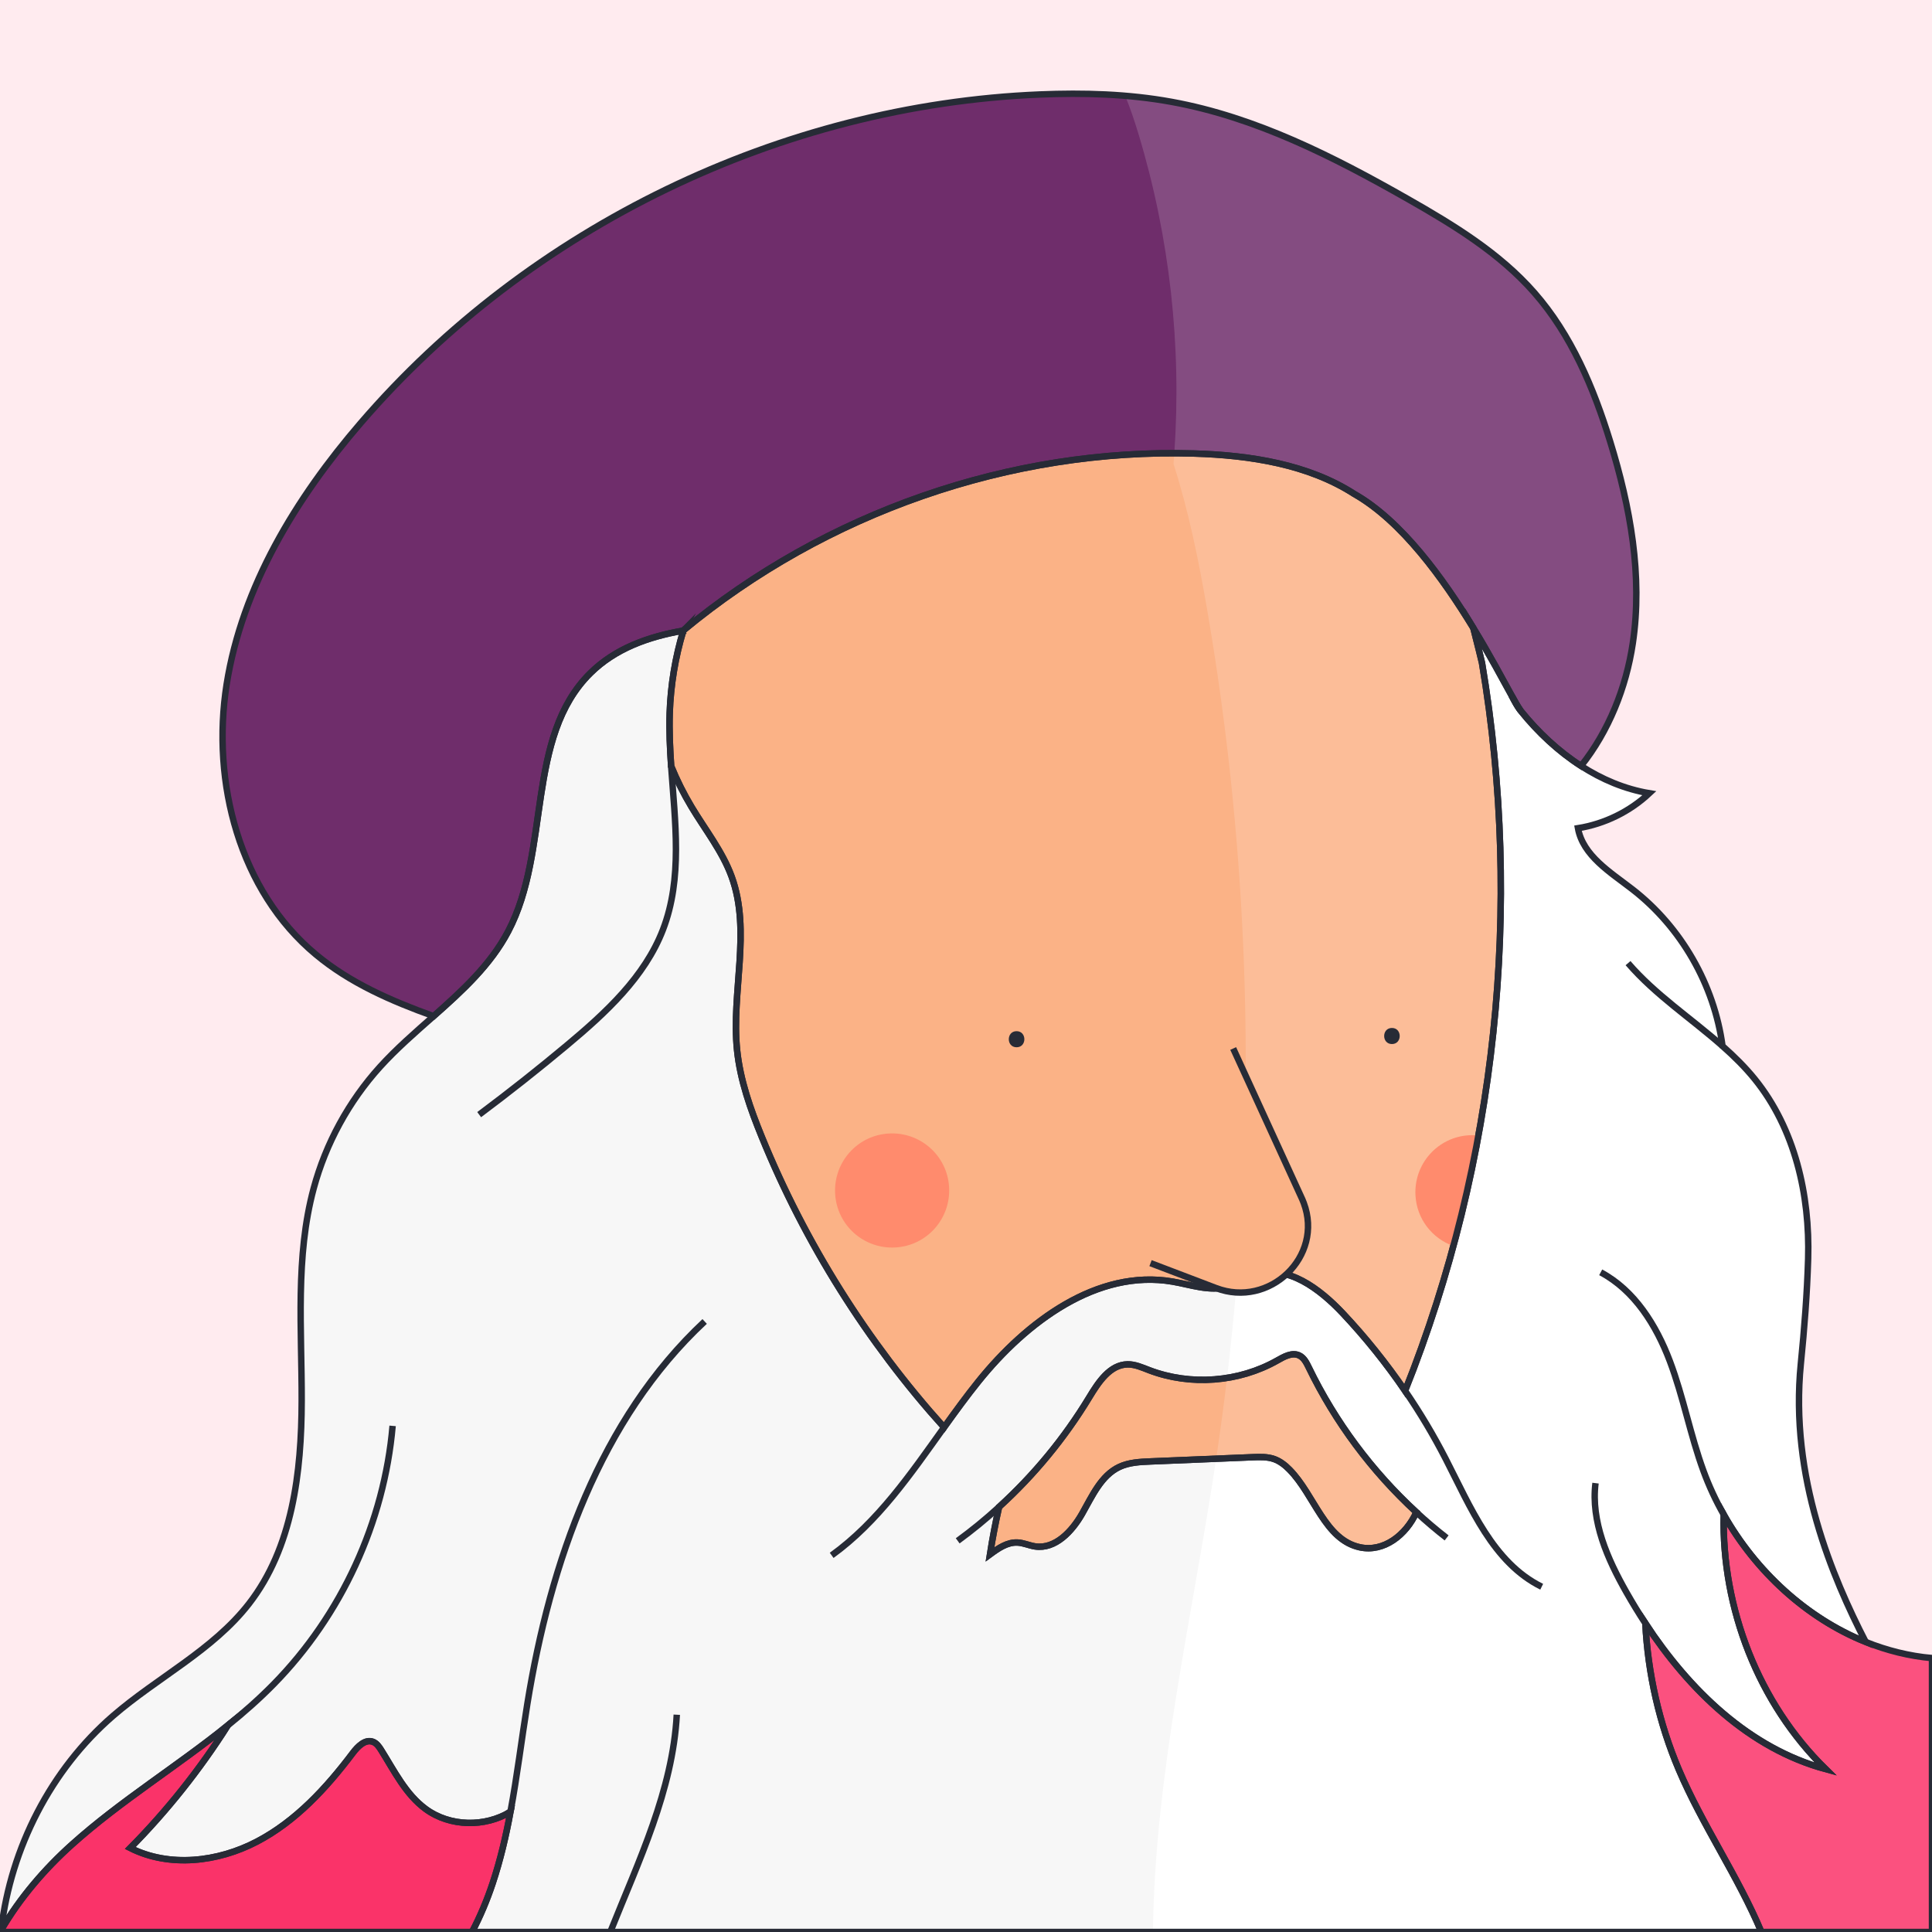
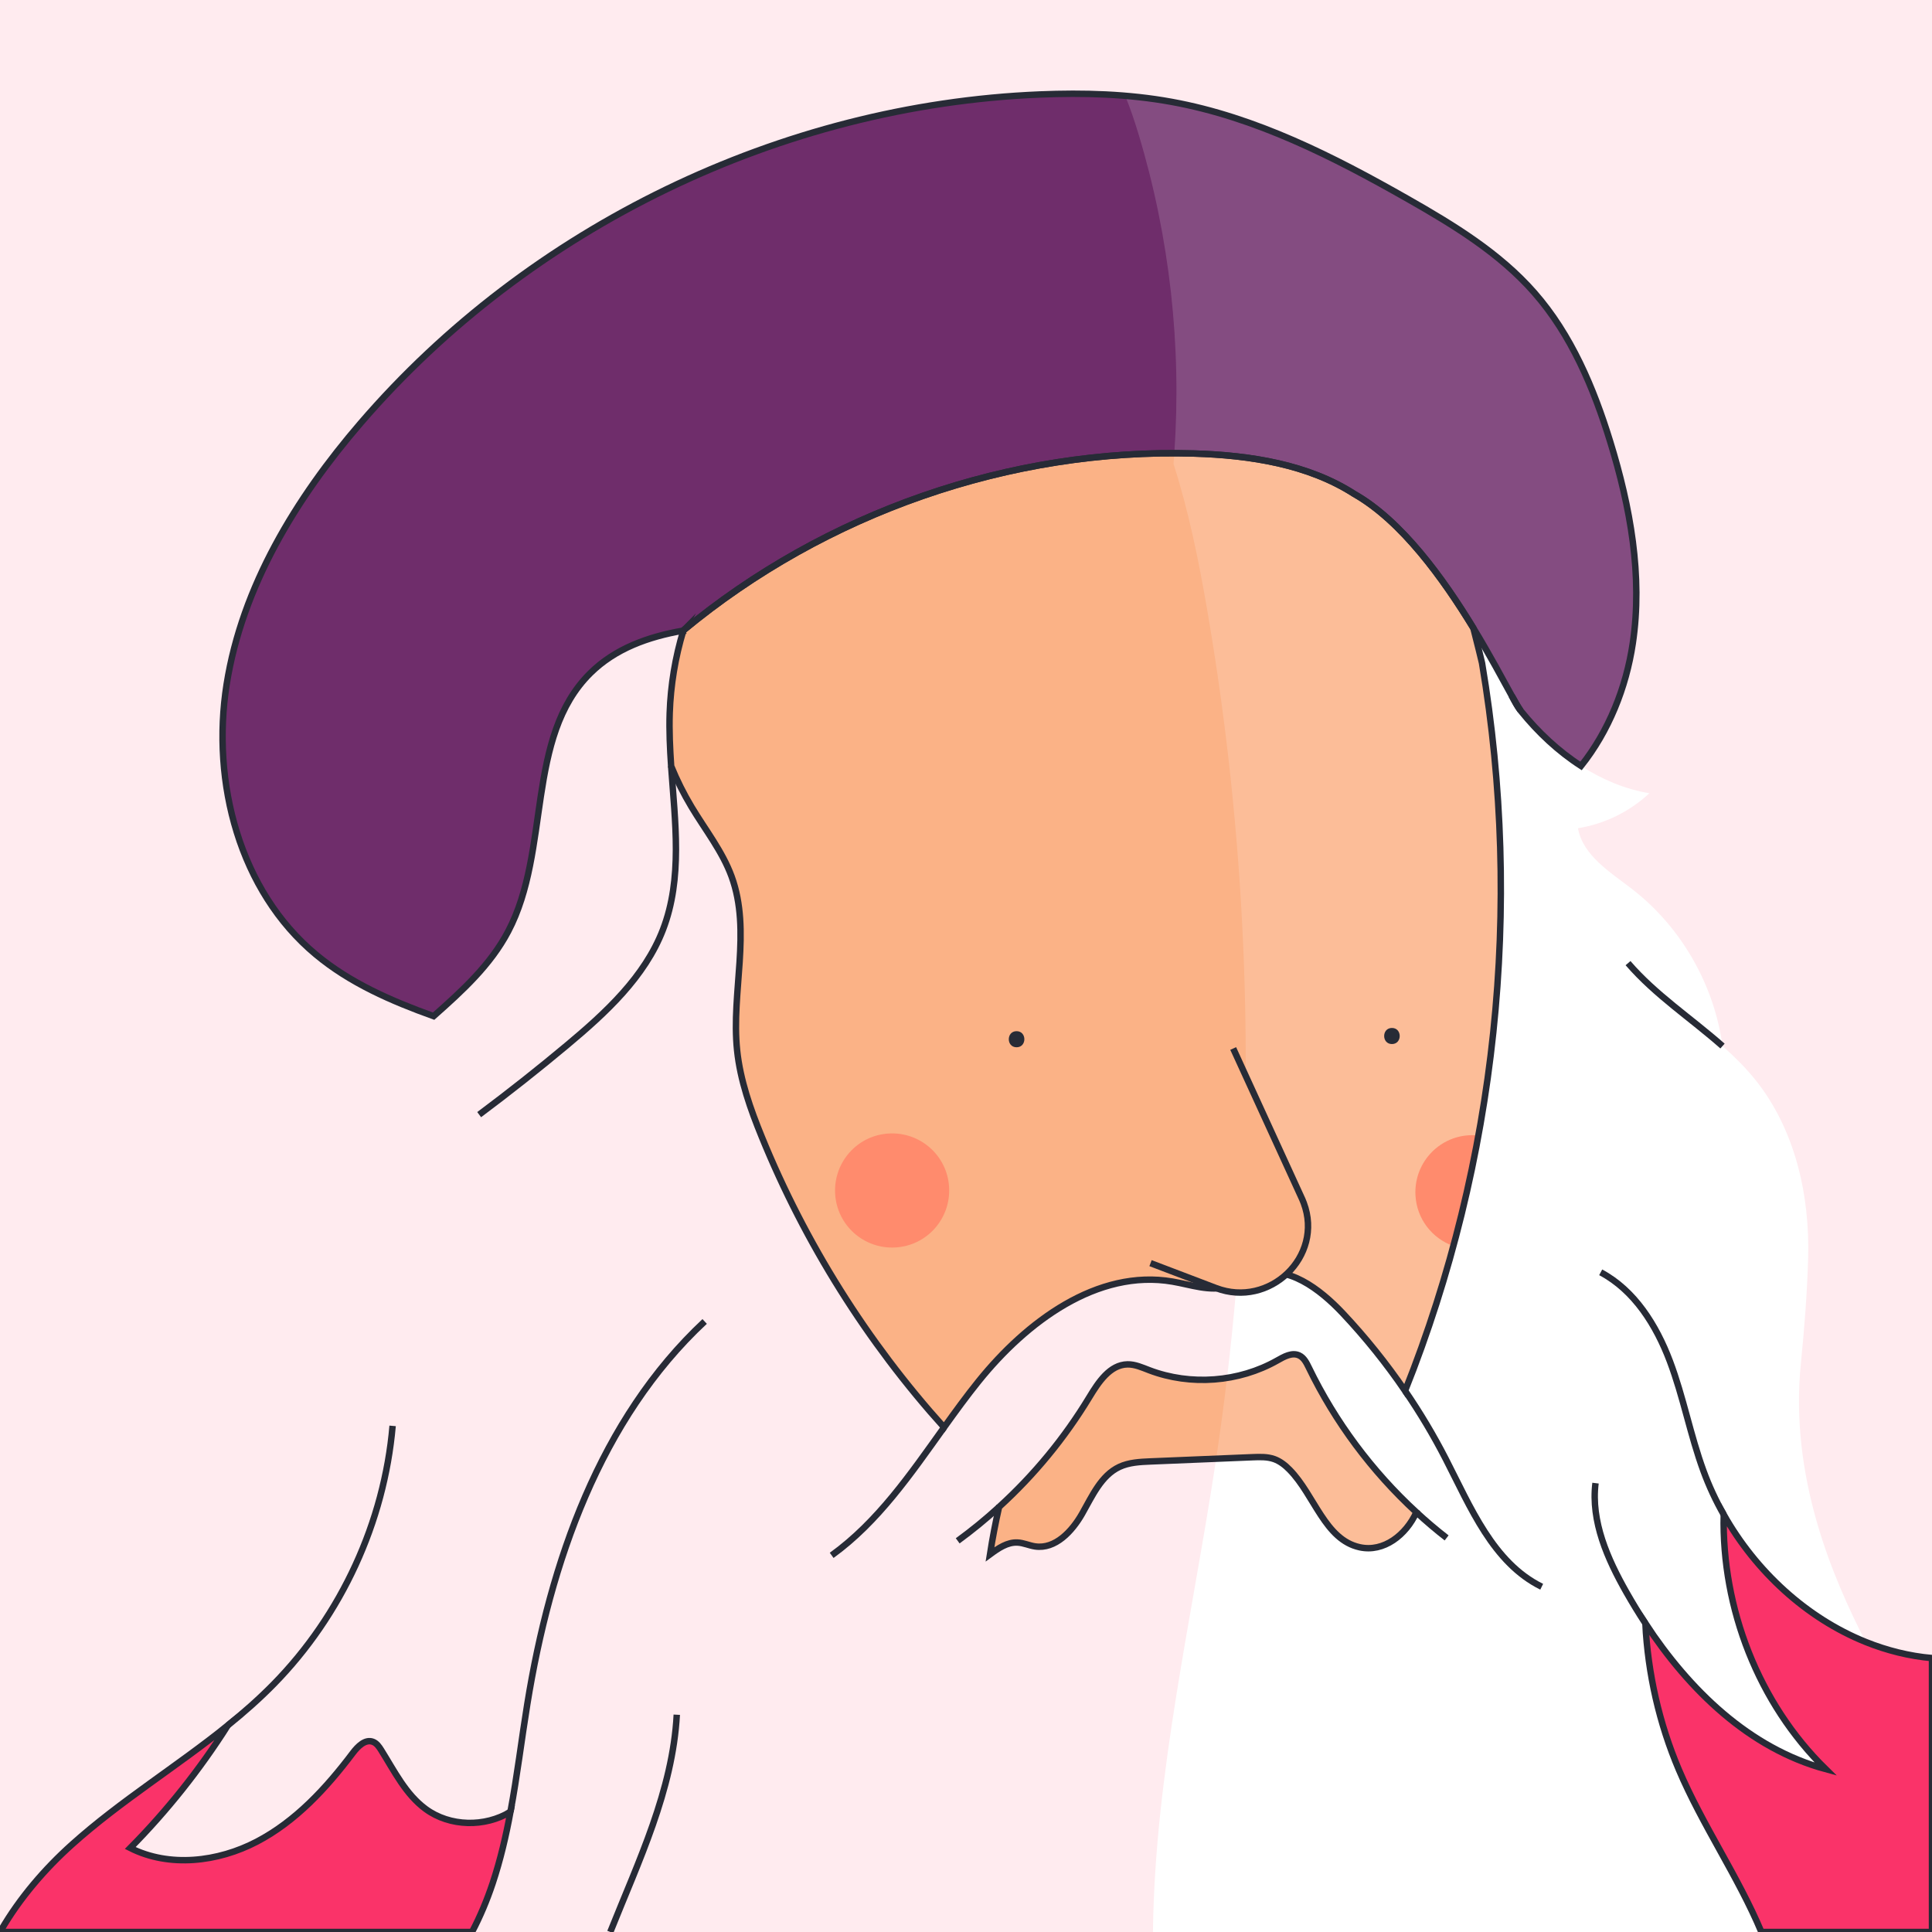
<svg xmlns="http://www.w3.org/2000/svg" version="1.1" id="Capa_1" x="0px" y="0px" viewBox="0 0 600 600" style="enable-background:new 0 0 600 600;" xml:space="preserve" width="600" height="600">
  <style type="text/css">
	.st0{fill:#FFEBEF;}
	.st1{fill:#F7F7F7;}
	.st2{fill:#FA3369;}
	.st3{fill:none;}
	.st4{fill:#FBB286;}
	.st5{fill:#6F2D6B;}
	.st6{fill:#FFFFFF;}
	.st7{opacity:0.15;fill:#FFFFFF;}
	.st8{fill:none;stroke:#272B36;stroke-width:2;stroke-miterlimit:10;}
	.st9{fill:#FF8B6D;}
	.st10{fill:#272B36;}
	.st11{fill:#FBB286;stroke:#272B36;stroke-width:2;stroke-miterlimit:10;}
</style>
  <rect class="st0" width="600" height="600" />
-   <path class="st1" d="M510.98,504.14c0.79,15.6,4.29,31.05,10.39,45.42c7.36,17.33,18.43,33.22,25.65,50.44H146.59  c2.56-4.86,4.69-9.97,6.41-15.14c2.41-7.25,4.14-14.68,5.53-22.19c-7.9,4.83-18.8,4.66-26.32-0.86c-6.21-4.55-9.74-11.78-13.83-18.3  c-0.65-1.04-1.39-2.12-2.54-2.57c-2.4-0.93-4.73,1.42-6.28,3.48c-8.21,10.89-17.71,21.2-29.79,27.52  c-12.08,6.32-27.15,8.11-39.32,1.97c11.43-11.56,21.6-24.36,30.31-38.08c-15.74,12.72-33.27,23.42-48.37,36.97  c-8.43,7.55-16.18,16.57-21.94,26.43c-0.02,0.04-0.07,0.02-0.07-0.02c3-25.32,15.41-49.61,34.72-66.33  c13.82-11.95,30.94-20.34,42.17-34.76c13.6-17.45,16.37-40.91,16.42-63.03c0.06-22.13-2.04-44.69,3.73-66.05  c3.77-13.95,10.89-26.99,20.58-37.71c5.1-5.63,10.92-10.67,16.66-15.75c8.93-7.9,17.67-15.89,23.17-26.35  c13.26-25.2,5.27-60.2,25.53-80.2c7.73-7.63,17.95-11.29,28.79-13.18h0.01c0.02,0,0.03-0.01,0.05-0.01  c-2.51,8.31-3.94,16.95-4.23,25.62c-0.18,5.45,0.08,10.96,0.45,16.47c1.78,4.38,3.91,8.63,6.34,12.68  c4.28,7.13,9.57,13.77,12.43,21.59c6.22,17.01-0.16,35.94,1.71,53.96c0.97,9.31,4.13,18.25,7.67,26.91  c13.47,33.04,32.73,63.7,56.61,90.21c3.49-4.87,7-9.7,10.73-14.33c14.86-18.45,36.86-34.94,60.21-30.94  c5.69,0.97,11.51,3.14,17.07,1.58c3.05-0.85,5.71-2.76,8.73-3.74c9.93-3.2,19.91,4.39,27.07,11.99  c7.07,7.51,13.55,15.58,19.36,24.09c28.42-71.2,36.64-150.29,23.92-225.86c-0.01-0.05-0.02-0.13-0.04-0.22  c-0.26-1.22-1.4-5.75-2.68-10.81c5.13,8.42,9.18,16.06,11.85,20.89c0.01,0.02,0.02,0.04,0.03,0.06c0.93,1.85,1.79,3.36,2.55,4.37  c0.07,0.1,0.15,0.2,0.23,0.3c0.05,0.07,0.09,0.13,0.14,0.19c5.28,6.55,11.58,12.47,18.65,17.02c6.47,4.18,13.6,7.2,21.21,8.48  c-6.09,5.71-13.92,9.54-22.17,10.86c1.55,8.55,10.05,13.65,16.92,18.98c15.17,11.76,25.4,29.66,27.97,48.67  c3.59,3.18,7,6.53,10.02,10.26c12.47,15.4,17.16,35.99,16.57,55.8c-0.32,10.87-1.17,21.73-2.26,32.55  c-3.55,35.29,9.9,66.48,20.13,86.45c-18.39-7.4-34.14-21.94-44.09-39.56c-0.62,29.14,10.8,58.59,31.66,79.05  C543.25,542.97,524.63,524.9,510.98,504.14z" />
  <path class="st2" d="M600,514.94V600h-52.98c-7.22-17.22-18.29-33.11-25.65-50.44c-6.1-14.37-9.6-29.82-10.39-45.42  c13.65,20.76,32.27,38.83,55.99,45.27c-20.86-20.46-32.28-49.91-31.66-79.05c9.95,17.62,25.7,32.16,44.09,39.56  C585.98,512.57,592.89,514.3,600,514.94z" />
  <path class="st3" d="M212.22,195.79c-0.01,0.02-0.01,0.03-0.01,0.05c-0.02,0-0.03,0.01-0.05,0.01  C212.18,195.83,212.2,195.81,212.22,195.79z" />
  <path class="st3" d="M436.36,431.93c4.65,6.78,8.86,13.84,12.62,21.15c7.72,15,14.68,32.23,29.81,39.7" />
  <path class="st3" d="M258.28,483.03c14.39-10.39,24.5-25.21,34.91-39.75" />
  <path class="st3" d="M208.43,237.93c1.2,17.36,3.62,34.81-2.55,50.81c-5.67,14.7-17.8,25.84-29.89,35.94  c-8.87,7.41-17.93,14.57-27.18,21.48" />
  <path class="st2" d="M158.53,562.67c-1.39,7.51-3.12,14.94-5.53,22.19c-1.72,5.17-3.85,10.28-6.41,15.14H0.29  c0.02-0.2,0.04-0.41,0.07-0.61c5.77-9.93,13.56-19,22.03-26.59c15.1-13.55,32.63-24.25,48.37-36.97  c-8.71,13.72-18.88,26.52-30.31,38.08c12.17,6.14,27.24,4.35,39.32-1.97c12.08-6.32,21.58-16.63,29.79-27.52  c1.55-2.06,3.88-4.41,6.28-3.48c1.15,0.45,1.89,1.53,2.54,2.57c4.09,6.52,7.62,13.75,13.83,18.3  C139.73,567.33,150.63,567.5,158.53,562.67z" />
  <path class="st3" d="M70.76,535.83c4.98-4.02,9.78-8.25,14.27-12.83c21.02-21.43,34.3-50.29,36.9-80.18" />
  <path class="st4" d="M436.36,431.93c-5.81-8.51-12.29-16.58-19.36-24.09c-7.16-7.6-17.14-15.19-27.07-11.99  c-3.02,0.98-5.68,2.89-8.73,3.74c-5.56,1.56-11.38-0.61-17.07-1.58c-23.35-4-45.35,12.49-60.21,30.94  c-3.73,4.63-7.24,9.46-10.73,14.33c-23.88-26.51-43.14-57.17-56.61-90.21c-3.54-8.66-6.7-17.6-7.67-26.91  c-1.87-18.02,4.51-36.95-1.71-53.96c-2.86-7.82-8.15-14.46-12.43-21.59c-2.43-4.05-4.56-8.3-6.34-12.68  c-0.37-5.51-0.63-11.02-0.45-16.47c0.29-8.67,1.72-17.31,4.23-25.62c0-0.02,0-0.03,0.01-0.05c44.02-36.5,101.5-56.65,158.71-54.94  c17.26,0.52,35.38,3.35,49.66,12.56c14.71,8.35,27.63,26.3,36.97,41.63c1.28,5.06,2.42,9.59,2.68,10.81  c0.02,0.09,0.03,0.17,0.04,0.22C473,281.64,464.78,360.73,436.36,431.93z" />
  <path class="st3" d="M472.22,220.66c-0.08-0.1-0.16-0.2-0.23-0.3c-0.76-1.01-1.62-2.52-2.55-4.37  C470.67,218.21,471.61,219.84,472.22,220.66z" />
  <path class="st3" d="M158.53,562.67c2.08-11.09,3.43-22.37,5.24-33.52c7.1-43.88,22.58-88.42,55.07-118.76" />
  <path class="st3" d="M422.29,480.52c-10.84-2.36-14.02-16.16-21.79-24.08c-1.37-1.4-2.95-2.65-4.79-3.31  c-2.13-0.75-4.44-0.67-6.7-0.58c-10.56,0.44-21.12,0.88-31.68,1.31c-3.3,0.14-6.7,0.3-9.69,1.7c-5.7,2.68-8.45,9.06-11.58,14.54  c-3.12,5.48-8.33,11.07-14.58,10.16c-1.85-0.27-3.6-1.12-5.47-1.21c-3.17-0.17-6,1.8-8.56,3.68c0.77-4.94,1.71-9.86,2.82-14.73  c10.9-9.92,20.37-21.42,28.01-34.04c2.83-4.68,6.4-10.14,11.87-10.24c2.36-0.04,4.58,0.98,6.78,1.82  c12.83,4.88,27.81,3.74,39.75-3.03c2.1-1.2,4.59-2.59,6.78-1.57c1.49,0.69,2.29,2.3,3.01,3.78c8.18,16.89,19.59,32.2,33.4,44.92  C436.67,476.71,429.71,482.14,422.29,480.52z" />
  <path class="st4" d="M439.87,469.64c-3.2,7.07-10.16,12.5-17.58,10.88c-10.84-2.36-14.02-16.16-21.79-24.08  c-1.37-1.4-2.95-2.65-4.79-3.31c-2.13-0.75-4.44-0.67-6.7-0.58c-10.56,0.44-21.12,0.88-31.68,1.31c-3.3,0.14-6.7,0.3-9.69,1.7  c-5.7,2.68-8.45,9.06-11.58,14.54c-3.12,5.48-8.33,11.07-14.58,10.16c-1.85-0.27-3.6-1.12-5.47-1.21c-3.17-0.17-6,1.8-8.56,3.68  c0.77-4.94,1.71-9.86,2.82-14.73c10.9-9.92,20.37-21.42,28.01-34.04c2.83-4.68,6.4-10.14,11.87-10.24c2.36-0.04,4.58,0.98,6.78,1.82  c12.83,4.88,27.81,3.74,39.75-3.03c2.1-1.2,4.59-2.59,6.78-1.57c1.49,0.69,2.29,2.3,3.01,3.78  C414.65,441.61,426.06,456.92,439.87,469.64z" />
  <path class="st3" d="M505.6,299.11c8.49,9.86,19.6,17.14,29.34,25.75" />
  <path class="st3" d="M210.18,532.52c-1.26,23.52-11.82,45.38-20.65,67.48" />
  <path class="st3" d="M495.5,460.6c-1.46,11.89,3.72,23.55,9.63,33.96c1.84,3.23,3.79,6.44,5.85,9.58" />
  <path class="st3" d="M497.11,395.13c10.52,5.6,17.27,16.44,21.48,27.59c4.21,11.14,6.35,22.97,10.46,34.15  c1.7,4.64,3.8,9.16,6.26,13.49" />
  <path class="st5" d="M507.07,199.82c-2.05,13.73-7.47,27.27-16.06,38.05c-7.07-4.55-13.37-10.47-18.65-17.02  c-0.05-0.06-0.09-0.12-0.14-0.19c-0.61-0.82-1.55-2.45-2.78-4.67c-0.01-0.02-0.02-0.04-0.03-0.06c-2.67-4.83-6.72-12.47-11.85-20.89  c-9.34-15.33-22.26-33.28-36.97-41.63c-14.28-9.21-32.4-12.04-49.66-12.56c-57.21-1.71-114.69,18.44-158.71,54.94  c-0.02,0.02-0.04,0.04-0.06,0.06h-0.01c-10.84,1.89-21.06,5.55-28.79,13.18c-20.26,20-12.27,55-25.53,80.2  c-5.5,10.46-14.24,18.45-23.17,26.35c-13.12-4.72-25.95-10.29-36.59-19.17c-23.66-19.71-32.5-53.45-27.69-83.87  c4.82-30.41,21.53-57.8,41.62-81.14c52.38-60.88,130.62-98.75,210.86-102.06c13.69-0.57,27.47-0.17,40.94,2.28  c26.17,4.75,50.32,17.04,73.44,30.19c14.22,8.09,28.46,16.77,39.25,29.07c11.5,13.1,18.43,29.59,23.57,46.26  C506.3,157.4,510.21,178.85,507.07,199.82z" />
  <path class="st3" d="M449.26,477.61c-3.24-2.52-6.37-5.18-9.39-7.97" />
-   <path class="st3" d="M310.27,468c-4.09,3.75-8.38,7.26-12.85,10.52" />
  <path class="st6" d="M510.98,504.14c0.79,15.6,4.29,31.05,10.39,45.42c7.36,17.33,18.43,33.22,25.65,50.44H358.06  c0.54-48.91,12.28-98.09,19.62-146.89c0-0.03,0.01-0.06,0.01-0.09c3.77-0.16,7.55-0.31,11.32-0.47c2.26-0.09,4.57-0.17,6.7,0.58  c1.84,0.66,3.42,1.91,4.79,3.31c7.77,7.92,10.95,21.72,21.79,24.08c7.42,1.62,14.38-3.81,17.58-10.88  c-13.81-12.72-25.22-28.03-33.4-44.92c-0.72-1.48-1.52-3.09-3.01-3.78c-2.19-1.02-4.68,0.37-6.78,1.57  c-4.83,2.73-10.14,4.55-15.61,5.42c1.17-9.79,2.16-19.6,2.97-29.42c1.95-0.9,3.84-1.99,5.89-2.66c9.93-3.2,19.91,4.39,27.07,11.99  c7.07,7.51,13.55,15.58,19.36,24.09c28.42-71.2,36.64-150.29,23.92-225.86c-0.01-0.05-0.02-0.13-0.04-0.22  c-0.26-1.22-1.4-5.75-2.68-10.81c5.13,8.42,9.18,16.06,11.85,20.89c0.01,0.02,0.02,0.04,0.03,0.06c0.93,1.85,1.79,3.36,2.55,4.37  c0.07,0.1,0.15,0.2,0.23,0.3c0.05,0.07,0.09,0.13,0.14,0.19c5.28,6.55,11.58,12.47,18.65,17.02c6.47,4.18,13.6,7.2,21.21,8.48  c-6.09,5.71-13.92,9.54-22.17,10.86c1.55,8.55,10.05,13.65,16.92,18.98c15.17,11.76,25.4,29.66,27.97,48.67  c3.59,3.18,7,6.53,10.02,10.26c12.47,15.4,17.16,35.99,16.57,55.8c-0.32,10.87-1.17,21.73-2.26,32.55  c-3.55,35.29,9.9,66.48,20.13,86.45c-18.39-7.4-34.14-21.94-44.09-39.56c-0.62,29.14,10.8,58.59,31.66,79.05  C543.25,542.97,524.63,524.9,510.98,504.14z" />
-   <path class="st7" d="M600,514.94V600h-52.98c-7.22-17.22-18.29-33.11-25.65-50.44c-6.1-14.37-9.6-29.82-10.39-45.42  c13.65,20.76,32.27,38.83,55.99,45.27c-20.86-20.46-32.28-49.91-31.66-79.05c9.95,17.62,25.7,32.16,44.09,39.56  C585.98,512.57,592.89,514.3,600,514.94z" />
  <path class="st7" d="M439.87,469.64c-3.2,7.07-10.16,12.5-17.58,10.88c-10.84-2.36-14.02-16.16-21.79-24.08  c-1.37-1.4-2.95-2.65-4.79-3.31c-2.13-0.75-4.44-0.67-6.7-0.58c-3.77,0.16-7.55,0.31-11.32,0.47c1.26-8.35,2.38-16.71,3.38-25.09  c5.47-0.87,10.78-2.69,15.61-5.42c2.1-1.2,4.59-2.59,6.78-1.57c1.49,0.69,2.29,2.3,3.01,3.78  C414.65,441.61,426.06,456.92,439.87,469.64z" />
  <path class="st7" d="M507.07,199.82c-2.05,13.73-7.47,27.27-16.06,38.05c-7.07-4.55-13.37-10.47-18.65-17.02  c-0.05-0.06-0.09-0.12-0.14-0.19c-0.61-0.82-1.55-2.45-2.78-4.67c-0.01-0.02-0.02-0.04-0.03-0.06c-2.67-4.83-6.72-12.47-11.85-20.89  c1.28,5.06,2.42,9.59,2.68,10.81c0.02,0.09,0.03,0.17,0.04,0.22c12.72,75.57,4.5,154.66-23.92,225.86  c-5.81-8.51-12.29-16.58-19.36-24.09c-7.16-7.6-17.14-15.19-27.07-11.99c-2.05,0.67-3.94,1.76-5.89,2.66  c5.77-69.6,2.74-139.94-9.08-208.78c-2.64-15.4-5.76-30.84-10.52-45.69c0.09-1.09,0.18-2.19,0.25-3.29  c2.32-33.31-1.43-67.03-11.08-99c-1.21-4.02-2.57-8.08-4.18-12.01c4.82,0.41,9.61,1.01,14.37,1.88  c26.17,4.75,50.32,17.04,73.44,30.19c14.22,8.09,28.46,16.77,39.25,29.07c11.5,13.1,18.43,29.59,23.57,46.26  C506.3,157.4,510.21,178.85,507.07,199.82z" />
-   <path class="st8" d="M510.98,504.14c0.79,15.6,4.29,31.05,10.39,45.42c7.36,17.33,18.43,33.22,25.65,50.44H146.59  c2.56-4.86,4.69-9.97,6.41-15.14c2.41-7.25,4.14-14.68,5.53-22.19c-7.9,4.83-18.8,4.66-26.32-0.86c-6.21-4.55-9.74-11.78-13.83-18.3  c-0.65-1.04-1.39-2.12-2.54-2.57c-2.4-0.93-4.73,1.42-6.28,3.48c-8.21,10.89-17.71,21.2-29.79,27.52  c-12.08,6.32-27.15,8.11-39.32,1.97c11.43-11.56,21.6-24.36,30.31-38.08c-15.74,12.72-33.27,23.42-48.37,36.97  c-8.43,7.55-16.18,16.57-21.94,26.43c-0.02,0.04-0.07,0.02-0.07-0.02c3-25.32,15.41-49.61,34.72-66.33  c13.82-11.95,30.94-20.34,42.17-34.76c13.6-17.45,16.37-40.91,16.42-63.03c0.06-22.13-2.04-44.69,3.73-66.05  c3.77-13.95,10.89-26.99,20.58-37.71c5.1-5.63,10.92-10.67,16.66-15.75c8.93-7.9,17.67-15.89,23.17-26.35  c13.26-25.2,5.27-60.2,25.53-80.2c7.73-7.63,17.95-11.29,28.79-13.18h0.01c0.02,0,0.03-0.01,0.05-0.01  c-2.51,8.31-3.94,16.95-4.23,25.62c-0.18,5.45,0.08,10.96,0.45,16.47c1.78,4.38,3.91,8.63,6.34,12.68  c4.28,7.13,9.57,13.77,12.43,21.59c6.22,17.01-0.16,35.94,1.71,53.96c0.97,9.31,4.13,18.25,7.67,26.91  c13.47,33.04,32.73,63.7,56.61,90.21c3.49-4.87,7-9.7,10.73-14.33c14.86-18.45,36.86-34.94,60.21-30.94  c5.69,0.97,11.51,3.14,17.07,1.58c3.05-0.85,5.71-2.76,8.73-3.74c9.93-3.2,19.91,4.39,27.07,11.99  c7.07,7.51,13.55,15.58,19.36,24.09c28.42-71.2,36.64-150.29,23.92-225.86c-0.01-0.05-0.02-0.13-0.04-0.22  c-0.26-1.22-1.4-5.75-2.68-10.81c5.13,8.42,9.18,16.06,11.85,20.89c0.01,0.02,0.02,0.04,0.03,0.06c0.93,1.85,1.79,3.36,2.55,4.37  c0.07,0.1,0.15,0.2,0.23,0.3c0.05,0.07,0.09,0.13,0.14,0.19c5.28,6.55,11.58,12.47,18.65,17.02c6.47,4.18,13.6,7.2,21.21,8.48  c-6.09,5.71-13.92,9.54-22.17,10.86c1.55,8.55,10.05,13.65,16.92,18.98c15.17,11.76,25.4,29.66,27.97,48.67  c3.59,3.18,7,6.53,10.02,10.26c12.47,15.4,17.16,35.99,16.57,55.8c-0.32,10.87-1.17,21.73-2.26,32.55  c-3.55,35.29,9.9,66.48,20.13,86.45c-18.39-7.4-34.14-21.94-44.09-39.56c-0.62,29.14,10.8,58.59,31.66,79.05  C543.25,542.97,524.63,524.9,510.98,504.14z" />
  <path class="st8" d="M600,514.94V600h-52.98c-7.22-17.22-18.29-33.11-25.65-50.44c-6.1-14.37-9.6-29.82-10.39-45.42  c13.65,20.76,32.27,38.83,55.99,45.27c-20.86-20.46-32.28-49.91-31.66-79.05c9.95,17.62,25.7,32.16,44.09,39.56  C585.98,512.57,592.89,514.3,600,514.94z" />
  <path class="st8" d="M212.22,195.79c-0.01,0.02-0.01,0.03-0.01,0.05c-0.02,0-0.03,0.01-0.05,0.01  C212.18,195.83,212.2,195.81,212.22,195.79z" />
  <path class="st8" d="M436.36,431.93c4.65,6.78,8.86,13.84,12.62,21.15c7.72,15,14.68,32.23,29.81,39.7" />
  <path class="st8" d="M258.28,483.03c14.39-10.39,24.5-25.21,34.91-39.75" />
  <path class="st8" d="M208.43,237.93c1.2,17.36,3.62,34.81-2.55,50.81c-5.67,14.7-17.8,25.84-29.89,35.94  c-8.87,7.41-17.93,14.57-27.18,21.48" />
  <path class="st8" d="M158.53,562.67c-1.39,7.51-3.12,14.94-5.53,22.19c-1.72,5.17-3.85,10.28-6.41,15.14H0.29  c0.02-0.2,0.04-0.41,0.07-0.61c5.77-9.93,13.56-19,22.03-26.59c15.1-13.55,32.63-24.25,48.37-36.97  c-8.71,13.72-18.88,26.52-30.31,38.08c12.17,6.14,27.24,4.35,39.32-1.97c12.08-6.32,21.58-16.63,29.79-27.52  c1.55-2.06,3.88-4.41,6.28-3.48c1.15,0.45,1.89,1.53,2.54,2.57c4.09,6.52,7.62,13.75,13.83,18.3  C139.73,567.33,150.63,567.5,158.53,562.67z" />
  <path class="st8" d="M70.76,535.83c4.98-4.02,9.78-8.25,14.27-12.83c21.02-21.43,34.3-50.29,36.9-80.18" />
  <path class="st8" d="M472.22,220.66c-0.08-0.1-0.16-0.2-0.23-0.3c-0.76-1.01-1.62-2.52-2.55-4.37  C470.67,218.21,471.61,219.84,472.22,220.66z" />
  <path class="st8" d="M158.53,562.67c2.08-11.09,3.43-22.37,5.24-33.52c7.1-43.88,22.58-88.42,55.07-118.76" />
  <path class="st8" d="M422.29,480.52c-10.84-2.36-14.02-16.16-21.79-24.08c-1.37-1.4-2.95-2.65-4.79-3.31  c-2.13-0.75-4.44-0.67-6.7-0.58c-10.56,0.44-21.12,0.88-31.68,1.31c-3.3,0.14-6.7,0.3-9.69,1.7c-5.7,2.68-8.45,9.06-11.58,14.54  c-3.12,5.48-8.33,11.07-14.58,10.16c-1.85-0.27-3.6-1.12-5.47-1.21c-3.17-0.17-6,1.8-8.56,3.68c0.77-4.94,1.71-9.86,2.82-14.73  c10.9-9.92,20.37-21.42,28.01-34.04c2.83-4.68,6.4-10.14,11.87-10.24c2.36-0.04,4.58,0.98,6.78,1.82  c12.83,4.88,27.81,3.74,39.75-3.03c2.1-1.2,4.59-2.59,6.78-1.57c1.49,0.69,2.29,2.3,3.01,3.78c8.18,16.89,19.59,32.2,33.4,44.92  C436.67,476.71,429.71,482.14,422.29,480.52z" />
-   <path class="st8" d="M439.87,469.64c-3.2,7.07-10.16,12.5-17.58,10.88c-10.84-2.36-14.02-16.16-21.79-24.08  c-1.37-1.4-2.95-2.65-4.79-3.31c-2.13-0.75-4.44-0.67-6.7-0.58c-10.56,0.44-21.12,0.88-31.68,1.31c-3.3,0.14-6.7,0.3-9.69,1.7  c-5.7,2.68-8.45,9.06-11.58,14.54c-3.12,5.48-8.33,11.07-14.58,10.16c-1.85-0.27-3.6-1.12-5.47-1.21c-3.17-0.17-6,1.8-8.56,3.68  c0.77-4.94,1.71-9.86,2.82-14.73c10.9-9.92,20.37-21.42,28.01-34.04c2.83-4.68,6.4-10.14,11.87-10.24c2.36-0.04,4.58,0.98,6.78,1.82  c12.83,4.88,27.81,3.74,39.75-3.03c2.1-1.2,4.59-2.59,6.78-1.57c1.49,0.69,2.29,2.3,3.01,3.78  C414.65,441.61,426.06,456.92,439.87,469.64z" />
  <path class="st8" d="M505.6,299.11c8.49,9.86,19.6,17.14,29.34,25.75" />
  <path class="st8" d="M210.18,532.52c-1.26,23.52-11.82,45.38-20.65,67.48" />
  <path class="st8" d="M495.5,460.6c-1.46,11.89,3.72,23.55,9.63,33.96c1.84,3.23,3.79,6.44,5.85,9.58" />
  <path class="st8" d="M497.11,395.13c10.52,5.6,17.27,16.44,21.48,27.59c4.21,11.14,6.35,22.97,10.46,34.15  c1.7,4.64,3.8,9.16,6.26,13.49" />
  <path class="st8" d="M507.07,199.82c-2.05,13.73-7.47,27.27-16.06,38.05c-7.07-4.55-13.37-10.47-18.65-17.02  c-0.05-0.06-0.09-0.12-0.14-0.19c-0.61-0.82-1.55-2.45-2.78-4.67c-0.01-0.02-0.02-0.04-0.03-0.06c-2.67-4.83-6.72-12.47-11.85-20.89  c-9.34-15.33-22.26-33.28-36.97-41.63c-14.28-9.21-32.4-12.04-49.66-12.56c-57.21-1.71-114.69,18.44-158.71,54.94  c-0.02,0.02-0.04,0.04-0.06,0.06h-0.01c-10.84,1.89-21.06,5.55-28.79,13.18c-20.26,20-12.27,55-25.53,80.2  c-5.5,10.46-14.24,18.45-23.17,26.35c-13.12-4.72-25.95-10.29-36.59-19.17c-23.66-19.71-32.5-53.45-27.69-83.87  c4.82-30.41,21.53-57.8,41.62-81.14c52.38-60.88,130.62-98.75,210.86-102.06c13.69-0.57,27.47-0.17,40.94,2.28  c26.17,4.75,50.32,17.04,73.44,30.19c14.22,8.09,28.46,16.77,39.25,29.07c11.5,13.1,18.43,29.59,23.57,46.26  C506.3,157.4,510.21,178.85,507.07,199.82z" />
  <path class="st8" d="M449.26,477.61c-3.24-2.52-6.37-5.18-9.39-7.97" />
  <path class="st8" d="M310.27,468c-4.09,3.75-8.38,7.26-12.85,10.52" />
  <path class="st9" d="M259.36,370.74c-0.55-9.79,6.89-18.17,16.67-18.72c9.79-0.55,18.17,6.88,18.72,16.67  c0.55,9.79-6.88,18.17-16.67,18.72C268.29,387.97,259.91,380.53,259.36,370.74z" />
  <path class="st9" d="M458.95,352.61c-2.09,11.54-4.67,22.98-7.73,34.3c-6.46-2.34-11.22-8.33-11.63-15.63  c-0.56-9.79,6.88-18.17,16.67-18.72C457.17,352.51,458.07,352.53,458.95,352.61z" />
  <g>
    <g>
      <path class="st10" d="M315.71,325.24c3.22,0,3.22-5,0-5C312.49,320.24,312.48,325.24,315.71,325.24L315.71,325.24z" />
    </g>
  </g>
  <g>
    <g>
      <path class="st10" d="M432.28,324.24c3.22,0,3.22-5,0-5C429.06,319.24,429.06,324.24,432.28,324.24L432.28,324.24z" />
    </g>
  </g>
  <path class="st8" d="M436.36,431.93c-5.81-8.51-12.29-16.58-19.36-24.09c-7.16-7.6-17.14-15.19-27.07-11.99  c-3.02,0.98-5.68,2.89-8.73,3.74c-5.56,1.56-11.38-0.61-17.07-1.58c-23.35-4-45.35,12.49-60.21,30.94  c-3.73,4.63-7.24,9.46-10.73,14.33c-23.88-26.51-43.14-57.17-56.61-90.21c-3.54-8.66-6.7-17.6-7.67-26.91  c-1.87-18.02,4.51-36.95-1.71-53.96c-2.86-7.82-8.15-14.46-12.43-21.59c-2.43-4.05-4.56-8.3-6.34-12.68  c-0.37-5.51-0.63-11.02-0.45-16.47c0.29-8.67,1.72-17.31,4.23-25.62c0-0.02,0-0.03,0.01-0.05c44.02-36.5,101.5-56.65,158.71-54.94  c17.26,0.52,35.38,3.35,49.66,12.56c14.71,8.35,27.63,26.3,36.97,41.63c1.28,5.06,2.42,9.59,2.68,10.81  c0.02,0.09,0.03,0.17,0.04,0.22C473,281.64,464.78,360.73,436.36,431.93z" />
  <path class="st11" d="M382.98,325.62l21.47,46.88c0.16,0.37,0.31,0.75,0.45,1.12c6.23,16.64-10.66,32.72-27.26,26.4l-20.33-7.74" />
</svg>